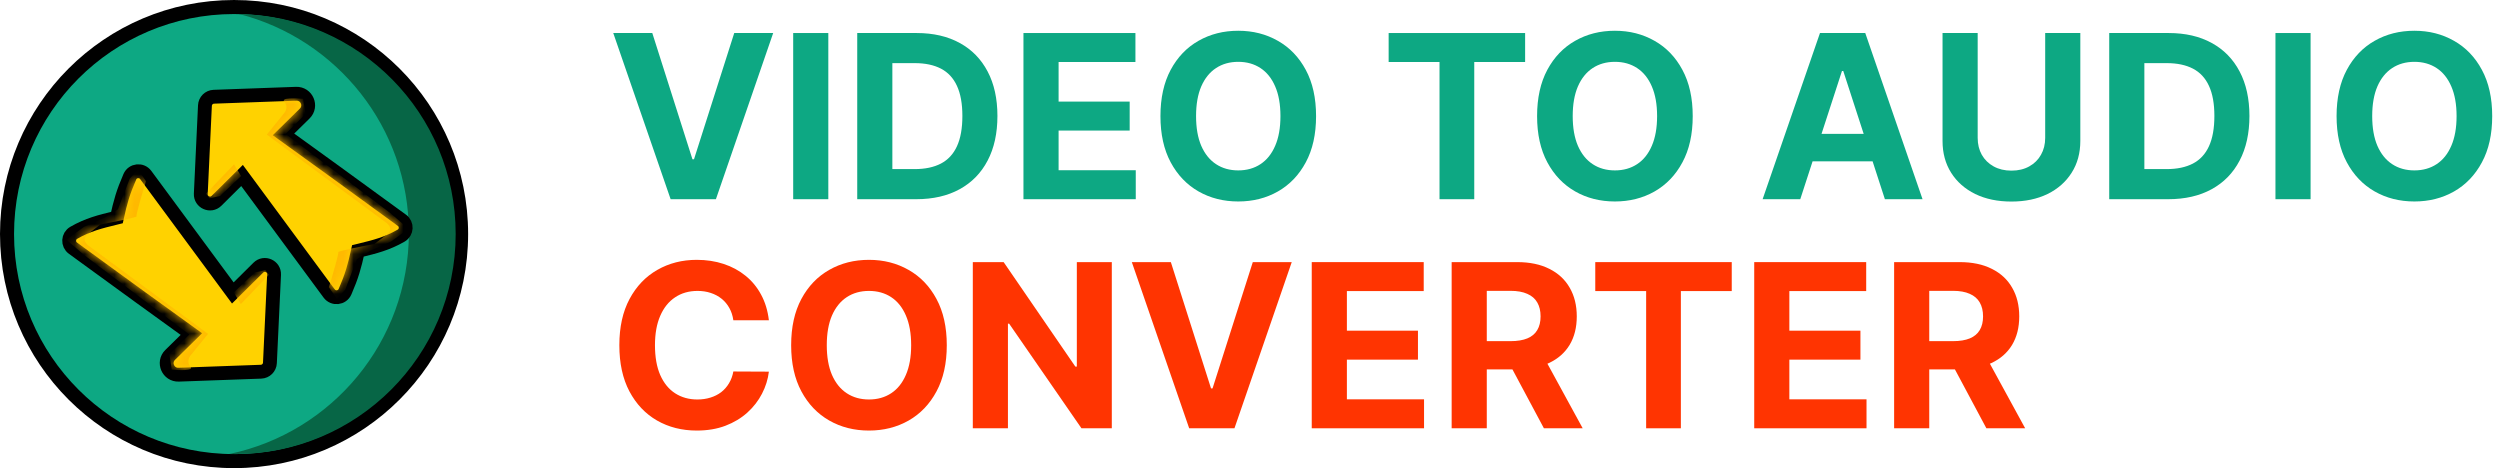
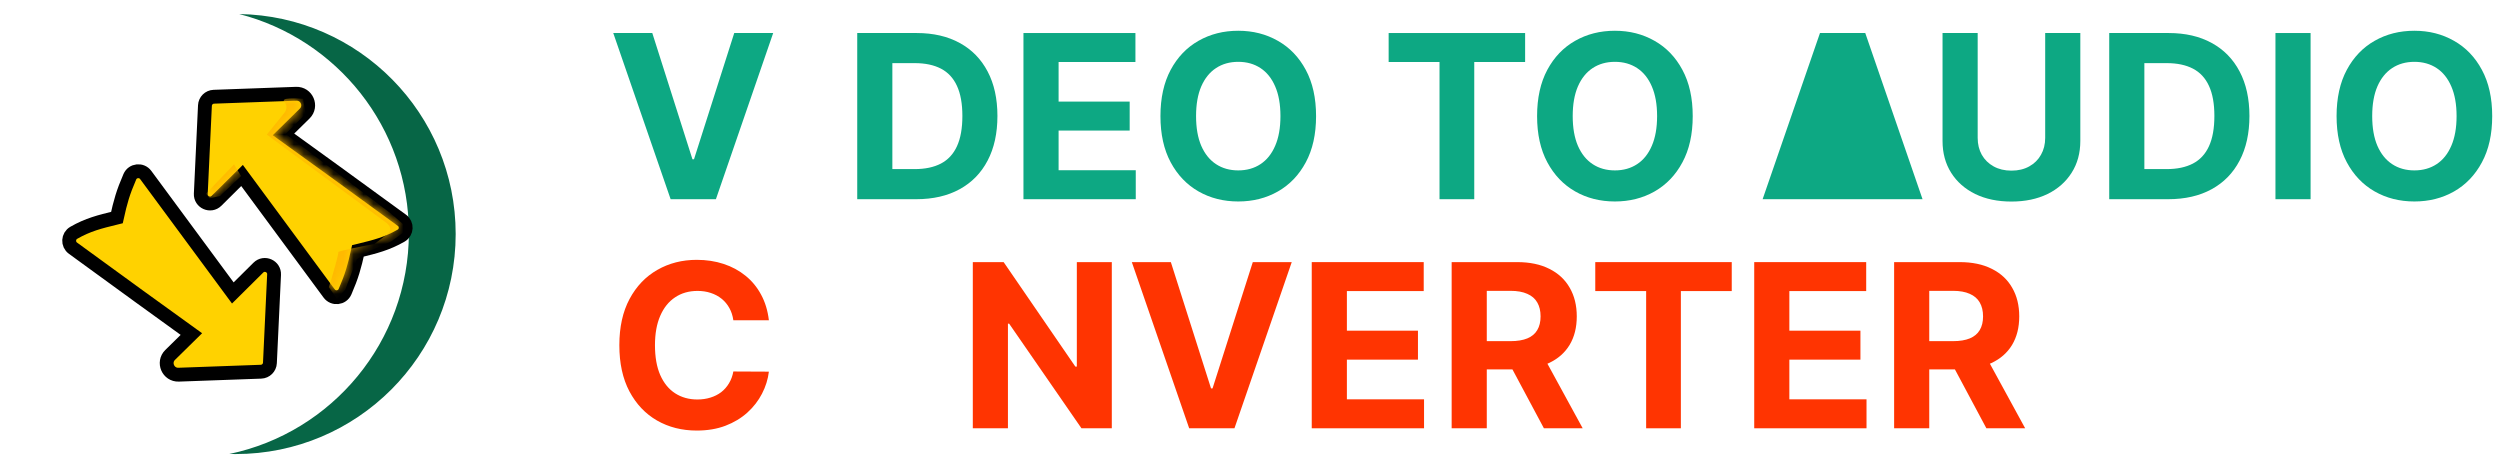
<svg xmlns="http://www.w3.org/2000/svg" width="251" height="47" viewBox="0 0 251 47" fill="none">
  <path d="M65.49 3.316L69.522 15.992H69.677L73.718 3.316H77.628L71.877 20H67.331L61.571 3.316H65.49Z" fill="#0DA883" />
-   <path d="M83.163 3.316V20H79.636V3.316H83.163Z" fill="#0DA883" />
  <path d="M91.98 20H86.066V3.316H92.029C93.707 3.316 95.151 3.65 96.362 4.318C97.574 4.981 98.505 5.934 99.157 7.177C99.814 8.421 100.142 9.909 100.142 11.642C100.142 13.38 99.814 14.873 99.157 16.122C98.505 17.371 97.568 18.33 96.346 18.998C95.13 19.666 93.674 20 91.98 20ZM89.593 16.977H91.833C92.876 16.977 93.753 16.793 94.464 16.424C95.181 16.049 95.719 15.47 96.077 14.688C96.441 13.901 96.623 12.885 96.623 11.642C96.623 10.409 96.441 9.401 96.077 8.619C95.719 7.837 95.184 7.262 94.473 6.892C93.761 6.523 92.884 6.338 91.841 6.338H89.593V16.977Z" fill="#0DA883" />
  <path d="M102.755 20V3.316H113.997V6.224H106.283V10.2H113.419V13.108H106.283V17.091H114.03V20H102.755Z" fill="#0DA883" />
  <path d="M132.133 11.658C132.133 13.477 131.788 15.025 131.099 16.301C130.414 17.578 129.48 18.552 128.296 19.226C127.118 19.894 125.793 20.228 124.321 20.228C122.838 20.228 121.508 19.891 120.329 19.218C119.151 18.544 118.219 17.569 117.535 16.293C116.851 15.017 116.509 13.472 116.509 11.658C116.509 9.839 116.851 8.291 117.535 7.014C118.219 5.738 119.151 4.766 120.329 4.098C121.508 3.425 122.838 3.088 124.321 3.088C125.793 3.088 127.118 3.425 128.296 4.098C129.48 4.766 130.414 5.738 131.099 7.014C131.788 8.291 132.133 9.839 132.133 11.658ZM128.557 11.658C128.557 10.479 128.381 9.486 128.028 8.676C127.68 7.867 127.188 7.253 126.553 6.835C125.918 6.417 125.174 6.208 124.321 6.208C123.468 6.208 122.724 6.417 122.089 6.835C121.453 7.253 120.959 7.867 120.606 8.676C120.259 9.486 120.085 10.479 120.085 11.658C120.085 12.836 120.259 13.83 120.606 14.639C120.959 15.449 121.453 16.062 122.089 16.48C122.724 16.899 123.468 17.108 124.321 17.108C125.174 17.108 125.918 16.899 126.553 16.48C127.188 16.062 127.68 15.449 128.028 14.639C128.381 13.83 128.557 12.836 128.557 11.658Z" fill="#0DA883" />
  <path d="M139.42 6.224V3.316H153.122V6.224H148.015V20H144.528V6.224H139.42Z" fill="#0DA883" />
  <path d="M169.949 11.658C169.949 13.477 169.604 15.025 168.914 16.301C168.23 17.578 167.296 18.552 166.112 19.226C164.933 19.894 163.608 20.228 162.136 20.228C160.654 20.228 159.323 19.891 158.145 19.218C156.966 18.544 156.035 17.569 155.35 16.293C154.666 15.017 154.324 13.472 154.324 11.658C154.324 9.839 154.666 8.291 155.35 7.014C156.035 5.738 156.966 4.766 158.145 4.098C159.323 3.425 160.654 3.088 162.136 3.088C163.608 3.088 164.933 3.425 166.112 4.098C167.296 4.766 168.23 5.738 168.914 7.014C169.604 8.291 169.949 9.839 169.949 11.658ZM166.373 11.658C166.373 10.479 166.196 9.486 165.843 8.676C165.495 7.867 165.004 7.253 164.368 6.835C163.733 6.417 162.989 6.208 162.136 6.208C161.284 6.208 160.54 6.417 159.904 6.835C159.269 7.253 158.775 7.867 158.422 8.676C158.074 9.486 157.9 10.479 157.9 11.658C157.9 12.836 158.074 13.83 158.422 14.639C158.775 15.449 159.269 16.062 159.904 16.48C160.54 16.899 161.284 17.108 162.136 17.108C162.989 17.108 163.733 16.899 164.368 16.48C165.004 16.062 165.495 15.449 165.843 14.639C166.196 13.83 166.373 12.836 166.373 11.658Z" fill="#0DA883" />
-   <path d="M180.747 20H176.967L182.726 3.316H187.272L193.023 20H189.243L185.064 7.128H184.934L180.747 20ZM180.511 13.442H189.439V16.195H180.511V13.442Z" fill="#0DA883" />
+   <path d="M180.747 20H176.967L182.726 3.316H187.272L193.023 20H189.243H184.934L180.747 20ZM180.511 13.442H189.439V16.195H180.511V13.442Z" fill="#0DA883" />
  <path d="M205.337 3.316H208.864V14.151C208.864 15.367 208.573 16.432 207.992 17.344C207.417 18.256 206.61 18.968 205.573 19.478C204.536 19.983 203.327 20.236 201.948 20.236C200.563 20.236 199.352 19.983 198.314 19.478C197.277 18.968 196.471 18.256 195.895 17.344C195.319 16.432 195.031 15.367 195.031 14.151V3.316H198.559V13.849C198.559 14.485 198.697 15.05 198.974 15.544C199.257 16.038 199.653 16.426 200.164 16.709C200.674 16.991 201.269 17.132 201.948 17.132C202.632 17.132 203.227 16.991 203.732 16.709C204.242 16.426 204.636 16.038 204.913 15.544C205.195 15.05 205.337 14.485 205.337 13.849V3.316Z" fill="#0DA883" />
  <path d="M217.68 20H211.766V3.316H217.729C219.407 3.316 220.852 3.65 222.063 4.318C223.274 4.981 224.206 5.934 224.857 7.177C225.514 8.421 225.843 9.909 225.843 11.642C225.843 13.38 225.514 14.873 224.857 16.122C224.206 17.371 223.269 18.33 222.047 18.998C220.83 19.666 219.375 20 217.68 20ZM215.294 16.977H217.534C218.577 16.977 219.454 16.793 220.165 16.424C220.882 16.049 221.42 15.47 221.778 14.688C222.142 13.901 222.324 12.885 222.324 11.642C222.324 10.409 222.142 9.401 221.778 8.619C221.42 7.837 220.885 7.262 220.173 6.892C219.462 6.523 218.585 6.338 217.542 6.338H215.294V16.977Z" fill="#0DA883" />
  <path d="M231.983 3.316V20H228.456V3.316H231.983Z" fill="#0DA883" />
  <path d="M250.217 11.658C250.217 13.477 249.872 15.025 249.182 16.301C248.498 17.578 247.564 18.552 246.38 19.226C245.202 19.894 243.876 20.228 242.405 20.228C240.922 20.228 239.591 19.891 238.413 19.218C237.234 18.544 236.303 17.569 235.619 16.293C234.934 15.017 234.592 13.472 234.592 11.658C234.592 9.839 234.934 8.291 235.619 7.014C236.303 5.738 237.234 4.766 238.413 4.098C239.591 3.425 240.922 3.088 242.405 3.088C243.876 3.088 245.202 3.425 246.38 4.098C247.564 4.766 248.498 5.738 249.182 7.014C249.872 8.291 250.217 9.839 250.217 11.658ZM246.641 11.658C246.641 10.479 246.464 9.486 246.111 8.676C245.764 7.867 245.272 7.253 244.637 6.835C244.001 6.417 243.257 6.208 242.405 6.208C241.552 6.208 240.808 6.417 240.173 6.835C239.537 7.253 239.043 7.867 238.69 8.676C238.342 9.486 238.169 10.479 238.169 11.658C238.169 12.836 238.342 13.83 238.69 14.639C239.043 15.449 239.537 16.062 240.173 16.48C240.808 16.899 241.552 17.108 242.405 17.108C243.257 17.108 244.001 16.899 244.637 16.48C245.272 16.062 245.764 15.449 246.111 14.639C246.464 13.83 246.641 12.836 246.641 11.658Z" fill="#0DA883" />
  <path d="M77.196 32.157H73.628C73.563 31.695 73.43 31.285 73.229 30.927C73.028 30.563 72.77 30.253 72.455 29.998C72.14 29.743 71.776 29.547 71.363 29.412C70.956 29.276 70.513 29.208 70.035 29.208C69.172 29.208 68.42 29.422 67.779 29.852C67.138 30.275 66.641 30.894 66.288 31.709C65.935 32.518 65.759 33.501 65.759 34.658C65.759 35.847 65.935 36.846 66.288 37.656C66.647 38.465 67.146 39.076 67.787 39.489C68.428 39.901 69.169 40.108 70.011 40.108C70.484 40.108 70.921 40.045 71.323 39.92C71.73 39.795 72.091 39.614 72.406 39.375C72.721 39.13 72.982 38.834 73.188 38.487C73.4 38.139 73.547 37.743 73.628 37.297L77.196 37.314C77.104 38.079 76.873 38.818 76.504 39.529C76.14 40.235 75.648 40.868 75.029 41.428C74.415 41.981 73.682 42.421 72.83 42.747C71.983 43.068 71.024 43.228 69.954 43.228C68.466 43.228 67.135 42.891 65.962 42.218C64.795 41.544 63.871 40.569 63.193 39.293C62.519 38.017 62.182 36.472 62.182 34.658C62.182 32.839 62.525 31.291 63.209 30.014C63.893 28.738 64.822 27.766 65.995 27.098C67.168 26.425 68.488 26.088 69.954 26.088C70.921 26.088 71.817 26.224 72.642 26.495C73.473 26.767 74.209 27.163 74.85 27.685C75.491 28.201 76.012 28.833 76.414 29.583C76.821 30.332 77.082 31.19 77.196 32.157Z" fill="#FF3401" />
-   <path d="M95.057 34.658C95.057 36.477 94.712 38.025 94.022 39.301C93.338 40.578 92.404 41.552 91.22 42.226C90.042 42.894 88.716 43.228 87.245 43.228C85.762 43.228 84.431 42.891 83.253 42.218C82.075 41.544 81.143 40.569 80.459 39.293C79.775 38.017 79.432 36.472 79.432 34.658C79.432 32.839 79.775 31.291 80.459 30.014C81.143 28.738 82.075 27.766 83.253 27.098C84.431 26.425 85.762 26.088 87.245 26.088C88.716 26.088 90.042 26.425 91.22 27.098C92.404 27.766 93.338 28.738 94.022 30.014C94.712 31.291 95.057 32.839 95.057 34.658ZM91.481 34.658C91.481 33.479 91.304 32.486 90.951 31.676C90.604 30.867 90.112 30.253 89.477 29.835C88.841 29.417 88.097 29.208 87.245 29.208C86.392 29.208 85.648 29.417 85.013 29.835C84.377 30.253 83.883 30.867 83.53 31.676C83.182 32.486 83.009 33.479 83.009 34.658C83.009 35.836 83.182 36.83 83.53 37.639C83.883 38.449 84.377 39.062 85.013 39.48C85.648 39.899 86.392 40.108 87.245 40.108C88.097 40.108 88.841 39.899 89.477 39.48C90.112 39.062 90.604 38.449 90.951 37.639C91.304 36.83 91.481 35.836 91.481 34.658Z" fill="#FF3401" />
  <path d="M111.625 26.316V43H108.578L101.32 32.499H101.197V43H97.67V26.316H100.766L107.967 36.809H108.114V26.316H111.625Z" fill="#FF3401" />
  <path d="M117.553 26.316L121.586 38.992H121.741L125.781 26.316H129.691L123.94 43H119.394L113.635 26.316H117.553Z" fill="#FF3401" />
  <path d="M131.699 43V26.316H142.941V29.224H135.227V33.2H142.363V36.108H135.227V40.092H142.974V43H131.699Z" fill="#FF3401" />
  <path d="M145.746 43V26.316H152.328C153.588 26.316 154.663 26.541 155.554 26.992C156.45 27.438 157.132 28.07 157.599 28.89C158.071 29.705 158.308 30.663 158.308 31.766C158.308 32.874 158.069 33.827 157.591 34.625C157.113 35.418 156.42 36.026 155.513 36.45C154.612 36.874 153.52 37.086 152.239 37.086H147.831V34.251H151.668C152.342 34.251 152.901 34.158 153.346 33.974C153.792 33.789 154.123 33.512 154.34 33.143C154.563 32.773 154.674 32.314 154.674 31.766C154.674 31.212 154.563 30.745 154.34 30.365C154.123 29.985 153.789 29.697 153.338 29.501C152.893 29.3 152.331 29.2 151.652 29.2H149.273V43H145.746ZM154.756 35.407L158.902 43H155.008L150.951 35.407H154.756Z" fill="#FF3401" />
  <path d="M160.165 29.224V26.316H173.867V29.224H168.759V43H165.273V29.224H160.165Z" fill="#FF3401" />
  <path d="M176.124 43V26.316H187.366V29.224H179.651V33.2H186.787V36.108H179.651V40.092H187.398V43H176.124Z" fill="#FF3401" />
  <path d="M190.17 43V26.316H196.752C198.012 26.316 199.088 26.541 199.978 26.992C200.874 27.438 201.556 28.07 202.023 28.89C202.496 29.705 202.732 30.663 202.732 31.766C202.732 32.874 202.493 33.827 202.015 34.625C201.537 35.418 200.845 36.026 199.938 36.45C199.036 36.874 197.944 37.086 196.663 37.086H192.256V34.251H196.093C196.766 34.251 197.325 34.158 197.771 33.974C198.216 33.789 198.547 33.512 198.765 33.143C198.987 32.773 199.099 32.314 199.099 31.766C199.099 31.212 198.987 30.745 198.765 30.365C198.547 29.985 198.213 29.697 197.763 29.501C197.317 29.3 196.755 29.2 196.076 29.2H193.697V43H190.17ZM199.18 35.407L203.326 43H199.433L195.376 35.407H199.18Z" fill="#FF3401" />
-   <path d="M46.295 23.5C46.295 36.089 36.089 46.295 23.5 46.295C10.911 46.295 0.705 36.089 0.705 23.5C0.705 10.911 10.911 0.705 23.5 0.705C36.089 0.705 46.295 10.911 46.295 23.5Z" fill="#0DA883" stroke="black" stroke-width="1.41" />
  <path d="M23.03 45.578C33.32 43.43 41.05 34.307 41.05 23.379C41.05 12.803 33.81 3.918 24.016 1.41C36.052 1.6 45.75 11.416 45.75 23.497C45.75 35.697 35.86 45.587 23.66 45.587C23.449 45.587 23.239 45.584 23.03 45.578Z" fill="#076646" />
  <path d="M21.738 20.162L24.301 17.619L33.047 29.465C33.467 30.034 34.354 29.944 34.641 29.286C35.325 27.715 35.592 26.753 35.937 25.189C35.999 25.174 36.062 25.159 36.123 25.143C37.623 24.776 38.846 24.477 40.269 23.659C40.851 23.324 40.889 22.507 40.351 22.115C36.878 19.583 30.084 14.643 28.464 13.491L30.592 11.399C31.346 10.657 30.795 9.375 29.737 9.414L21.468 9.713C20.986 9.731 20.598 10.115 20.576 10.596L20.159 19.46C20.119 20.304 21.138 20.757 21.738 20.162Z" fill="#FFD200" stroke="black" stroke-width="1.391" />
  <mask id="mask0_2486_862" style="mask-type:alpha" maskUnits="userSpaceOnUse" x="20" y="10" width="21" height="20">
    <path d="M21.27 10.629C21.276 10.508 21.373 10.412 21.494 10.408L29.762 10.108C30.185 10.093 30.406 10.606 30.104 10.903L27.746 13.221L23.971 16.966L21.248 19.668C21.098 19.817 20.844 19.703 20.854 19.492L21.27 10.629Z" fill="#FFD200" />
    <path d="M39.922 23.055C40.065 22.973 40.075 22.774 39.942 22.677C36.239 19.978 28.789 14.561 27.82 13.887C27.773 13.854 27.738 13.804 27.726 13.747C27.687 13.549 27.699 13.423 27.746 13.221L23.971 16.966C24.249 16.862 24.406 16.846 24.631 16.942C24.666 16.957 24.695 16.982 24.718 17.012L33.607 29.052C33.712 29.194 33.932 29.17 34.003 29.008C34.702 27.401 34.948 26.469 35.319 24.759C35.337 24.673 35.404 24.604 35.49 24.583C37.236 24.15 38.456 23.899 39.922 23.055Z" fill="#FFD200" />
  </mask>
  <g mask="url(#mask0_2486_862)">
    <path d="M33.958 25.316C34.051 25.41 33.37 27.705 33.017 28.841L33.84 30.016L34.663 29.076L35.837 26.021L37.13 25.198L39.245 24.259L41.008 22.966L39.245 21.439L28.67 13.448L30.668 11.451L30.433 9.923C29.649 9.845 28.177 9.794 28.552 10.215C28.928 10.637 28.709 11.136 28.552 11.333L26.79 13.513L38.892 22.443C39.303 22.912 39.256 23.139 38.892 23.5L37.6 24.493C36.347 24.728 33.864 25.222 33.958 25.316Z" fill="#FFB900" />
    <path d="M23.5 16.503L20.68 19.441L21.032 19.911L22.09 19.676L24.205 17.678L23.5 16.503Z" fill="#FFB900" />
  </g>
  <path d="M23.375 29.413L14.629 17.567C14.209 16.998 13.322 17.088 13.035 17.747C12.351 19.317 12.084 20.279 11.739 21.843C11.677 21.858 11.614 21.873 11.553 21.889C10.053 22.256 8.83 22.555 7.407 23.373C6.825 23.709 6.787 24.526 7.325 24.917C10.798 27.449 17.592 32.389 19.212 33.542L17.084 35.633C16.329 36.375 16.881 37.657 17.939 37.618L26.208 37.319C26.69 37.301 27.078 36.917 27.1 36.436L27.517 27.572C27.557 26.728 26.538 26.275 25.938 26.87L23.375 29.413Z" fill="#FFD200" stroke="black" stroke-width="1.391" />
  <mask id="mask1_2486_862" style="mask-type:alpha" maskUnits="userSpaceOnUse" x="7" y="17" width="20" height="20">
-     <path d="M26.405 36.403C26.4 36.524 26.303 36.62 26.182 36.624L17.913 36.924C17.491 36.939 17.27 36.426 17.572 36.13L19.93 33.811L23.704 30.066L26.427 27.365C26.578 27.216 26.832 27.329 26.822 27.54L26.405 36.403Z" fill="#FFD200" />
-     <path d="M7.754 23.977C7.611 24.059 7.601 24.258 7.734 24.355C11.437 27.054 18.887 32.471 19.855 33.145C19.903 33.178 19.938 33.228 19.95 33.285C19.988 33.483 19.977 33.609 19.93 33.811L23.704 30.066C23.426 30.17 23.27 30.186 23.045 30.09C23.01 30.075 22.98 30.05 22.958 30.02L14.069 17.98C13.964 17.838 13.744 17.862 13.673 18.024C12.974 19.631 12.728 20.563 12.357 22.273C12.338 22.36 12.272 22.428 12.186 22.45C10.439 22.882 9.22 23.134 7.754 23.977Z" fill="#FFD200" />
-   </mask>
+     </mask>
  <g mask="url(#mask1_2486_862)">
    <path d="M13.718 21.716C13.624 21.622 14.306 19.327 14.658 18.191L13.836 17.016L13.013 17.956L11.838 21.011L10.546 21.834L8.431 22.774L6.668 24.066L8.431 25.594L19.006 33.584L17.008 35.581L17.243 37.109C18.027 37.187 19.499 37.238 19.123 36.817C18.747 36.395 18.967 35.896 19.123 35.699L20.886 33.52L8.783 24.59C8.373 24.12 8.42 23.893 8.783 23.532L10.076 22.539C11.329 22.304 13.812 21.81 13.718 21.716Z" fill="#FFB900" />
    <path d="M24.176 30.529L26.996 27.591L26.643 27.121L25.586 27.356L23.471 29.354L24.176 30.529Z" fill="#FFB900" />
  </g>
</svg>